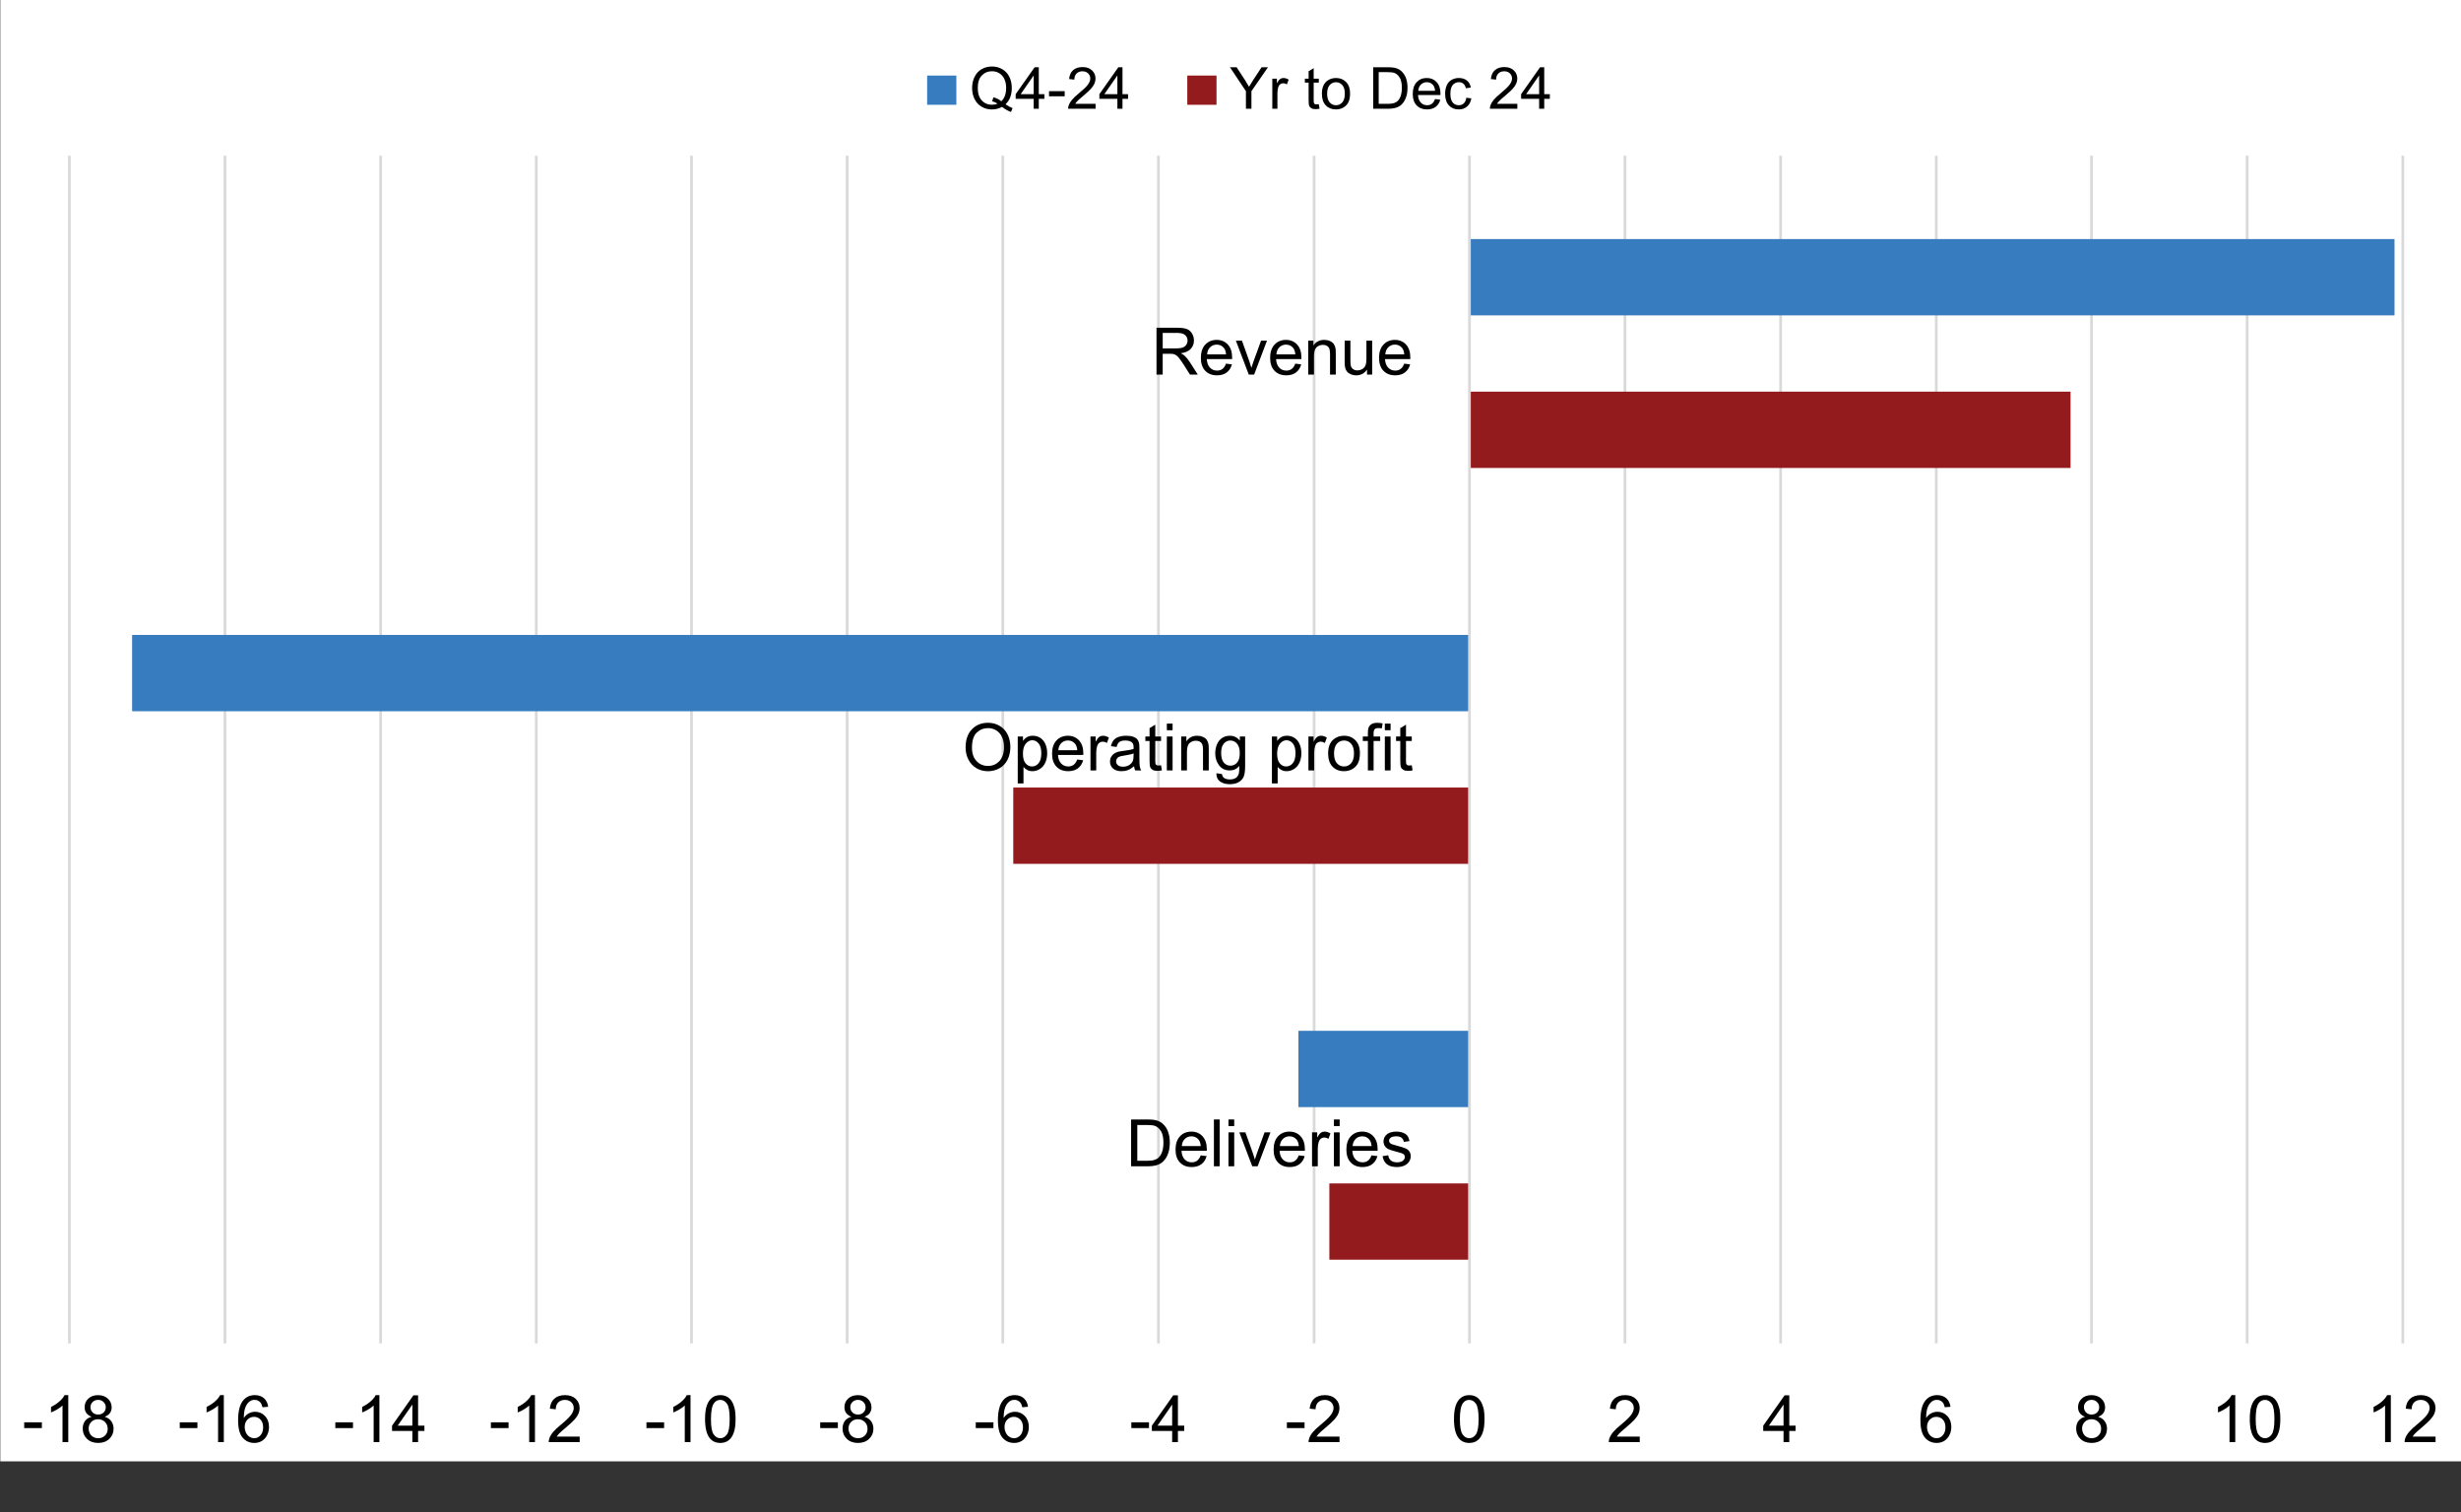
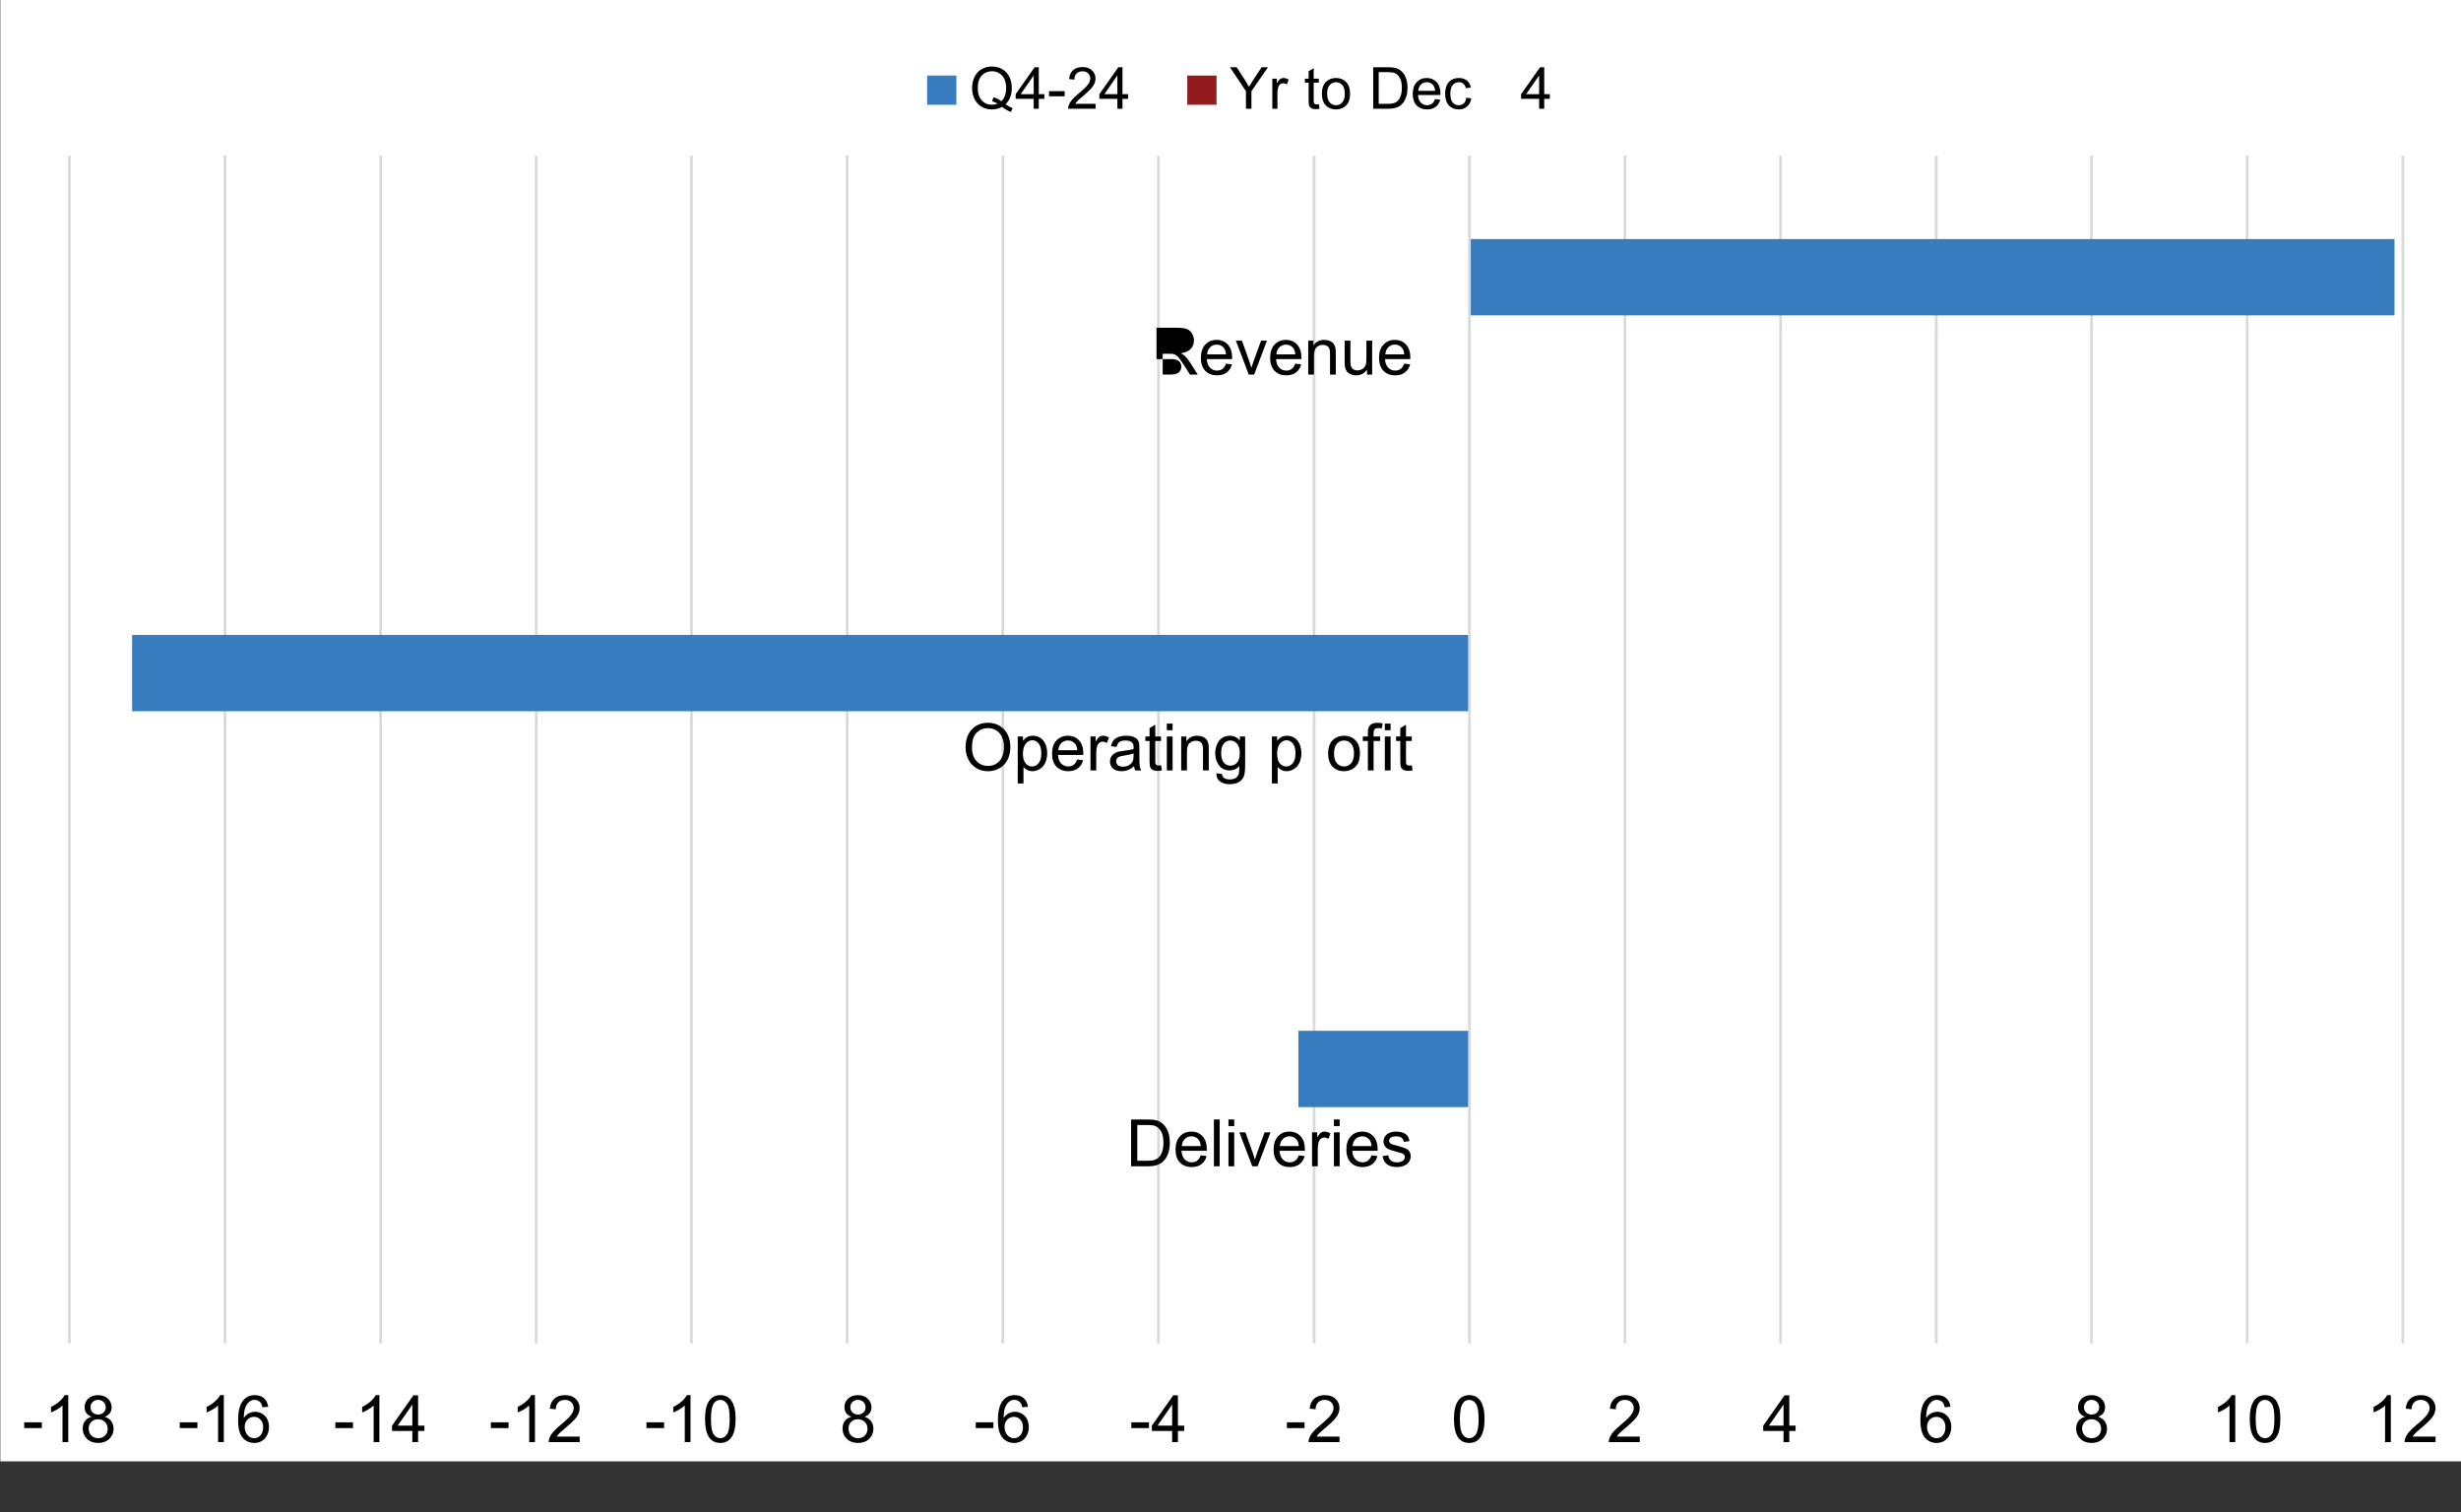
<svg xmlns="http://www.w3.org/2000/svg" xmlns:xlink="http://www.w3.org/1999/xlink" version="1.1" id="Layer_1" x="0px" y="0px" width="677.34px" height="416.17px" viewBox="0 0 677.34 416.17" xml:space="preserve">
  <rect x="0" y="0" width="677.34" height="416.17" fill="#333333" stroke="none" />
  <g> </g>
  <g> </g>
  <rect x="0.09" fill-rule="evenodd" clip-rule="evenodd" fill="#FFFFFF" width="677.25" height="402.22" />
  <path fill="none" stroke="#D9D9D9" stroke-width="0.75" stroke-linejoin="round" stroke-miterlimit="10" d="M661.33,42.862v326.885 M618.48,42.862v326.885 M575.641,42.862v326.885 M532.92,42.862v326.885 M490.08,42.862v326.885 M447.24,42.862v326.885 M361.681,42.862v326.885 M318.84,42.862v326.885 M276,42.862v326.885 M233.16,42.862v326.885 M190.32,42.862v326.885 M147.601,42.862v326.885 M104.76,42.862v326.885 M61.92,42.862v326.885 M19.097,42.862v326.885" />
-   <path fill="#931A1D" d="M569.88,128.8h-165.48v-21h165.48V128.8z M278.88,237.76h125.52v-21H278.88V237.76z M365.88,346.72h38.52 v-21h-38.52V346.72z" />
  <path fill="#367CBF" d="M659.04,86.8H404.399v-21H659.04V86.8z M36.36,195.76h368.04v-21H36.36V195.76z M357.359,304.72h47.04v-21 h-47.04V304.72z" />
  <line fill="none" stroke="#D9D9D9" stroke-width="0.75" stroke-linejoin="round" stroke-miterlimit="10" x1="404.437" y1="369.747" x2="404.437" y2="42.862" />
  <g>
    <defs>
      <rect id="SVGID_1_" y="6.88" width="677.281" height="395.28" />
    </defs>
    <clipPath id="SVGID_2_">
      <use xlink:href="#SVGID_1_" overflow="visible" />
    </clipPath>
    <g clip-path="url(#SVGID_2_)">
      <path d="M6.661,393.063v-1.591h4.86v1.591H6.661z" />
      <path d="M18.79,396.93h-1.582v-10.081c-0.381,0.363-0.88,0.727-1.499,1.09s-1.173,0.636-1.666,0.817v-1.529 c0.885-0.416,1.658-0.92,2.32-1.512s1.131-1.166,1.406-1.723h1.02V396.93z" />
      <path d="M25.222,389.942c-0.656-0.24-1.143-0.583-1.459-1.028s-0.475-0.979-0.475-1.6c0-0.938,0.337-1.726,1.011-2.364 s1.57-0.958,2.689-0.958c1.125,0,2.03,0.327,2.716,0.98s1.028,1.448,1.028,2.386c0,0.598-0.157,1.118-0.47,1.56 c-0.313,0.443-0.79,0.784-1.428,1.024c0.791,0.258,1.393,0.674,1.806,1.248s0.62,1.26,0.62,2.057c0,1.102-0.39,2.027-1.169,2.777 s-1.805,1.125-3.076,1.125s-2.297-0.376-3.076-1.13c-0.779-0.752-1.169-1.691-1.169-2.816c0-0.838,0.212-1.539,0.637-2.105 C23.832,390.533,24.437,390.147,25.222,389.942z M24.396,393.212c0,0.451,0.107,0.888,0.321,1.31s0.532,0.749,0.954,0.98 s0.876,0.347,1.362,0.347c0.756,0,1.38-0.243,1.872-0.729s0.738-1.104,0.738-1.854c0-0.762-0.253-1.392-0.76-1.89 s-1.141-0.747-1.903-0.747c-0.744,0-1.361,0.246-1.85,0.738S24.396,392.474,24.396,393.212z M24.906,387.262 c0,0.609,0.196,1.107,0.589,1.494s0.902,0.58,1.529,0.58c0.609,0,1.109-0.191,1.499-0.576c0.39-0.383,0.584-0.854,0.584-1.41 c0-0.58-0.201-1.068-0.602-1.463c-0.401-0.396-0.901-0.594-1.499-0.594c-0.604,0-1.104,0.193-1.503,0.58 S24.906,386.723,24.906,387.262z" />
    </g>
  </g>
  <g>
    <defs>
      <rect id="SVGID_3_" y="6.88" width="677.281" height="395.28" />
    </defs>
    <clipPath id="SVGID_4_">
      <use xlink:href="#SVGID_3_" overflow="visible" />
    </clipPath>
    <g clip-path="url(#SVGID_4_)">
      <path d="M49.477,393.063v-1.591h4.86v1.591H49.477z" />
      <path d="M61.605,396.93h-1.582v-10.081c-0.381,0.363-0.88,0.727-1.499,1.09s-1.173,0.636-1.666,0.817v-1.529 c0.885-0.416,1.658-0.92,2.32-1.512s1.131-1.166,1.406-1.723h1.02V396.93z" />
      <path d="M73.812,387.2l-1.573,0.123c-0.141-0.621-0.34-1.072-0.598-1.354c-0.428-0.451-0.955-0.677-1.582-0.677 c-0.504,0-0.946,0.141-1.327,0.422c-0.498,0.363-0.891,0.894-1.178,1.591s-0.437,1.69-0.448,2.979 c0.381-0.58,0.847-1.011,1.397-1.292s1.128-0.422,1.731-0.422c1.055,0,1.953,0.389,2.694,1.165s1.112,1.779,1.112,3.01 c0,0.809-0.174,1.561-0.523,2.254c-0.349,0.695-0.828,1.227-1.437,1.596s-1.301,0.554-2.074,0.554 c-1.318,0-2.394-0.484-3.226-1.454s-1.248-2.568-1.248-4.795c0-2.49,0.46-4.301,1.38-5.432c0.803-0.984,1.884-1.477,3.243-1.477 c1.014,0,1.844,0.284,2.492,0.853S73.683,386.198,73.812,387.2z M67.352,392.755c0,0.545,0.116,1.066,0.347,1.564 s0.555,0.878,0.971,1.138c0.416,0.262,0.853,0.392,1.31,0.392c0.668,0,1.242-0.27,1.723-0.809s0.721-1.271,0.721-2.197 c0-0.891-0.237-1.592-0.712-2.104s-1.072-0.77-1.793-0.77c-0.715,0-1.321,0.257-1.819,0.77S67.352,391.923,67.352,392.755z" />
    </g>
  </g>
  <g>
    <defs>
      <rect id="SVGID_5_" y="6.88" width="677.281" height="395.28" />
    </defs>
    <clipPath id="SVGID_6_">
      <use xlink:href="#SVGID_5_" overflow="visible" />
    </clipPath>
    <g clip-path="url(#SVGID_6_)">
      <path d="M92.292,393.063v-1.591h4.86v1.591H92.292z" />
      <path d="M104.421,396.93h-1.582v-10.081c-0.381,0.363-0.88,0.727-1.499,1.09s-1.173,0.636-1.666,0.817v-1.529 c0.885-0.416,1.658-0.92,2.32-1.512s1.131-1.166,1.406-1.723h1.02V396.93z" />
      <path d="M113.49,396.93v-3.085h-5.59v-1.45l5.88-8.35h1.292v8.35h1.74v1.45h-1.74v3.085H113.49z M113.49,392.395v-5.81 l-4.034,5.81H113.49z" />
    </g>
  </g>
  <g>
    <defs>
      <rect id="SVGID_7_" y="6.88" width="677.281" height="395.28" />
    </defs>
    <clipPath id="SVGID_8_">
      <use xlink:href="#SVGID_7_" overflow="visible" />
    </clipPath>
    <g clip-path="url(#SVGID_8_)">
      <path d="M135.107,393.063v-1.591h4.86v1.591H135.107z" />
      <path d="M147.236,396.93h-1.582v-10.081c-0.381,0.363-0.88,0.727-1.499,1.09s-1.173,0.636-1.666,0.817v-1.529 c0.885-0.416,1.658-0.92,2.32-1.512s1.131-1.166,1.406-1.723h1.02V396.93z" />
      <path d="M159.548,395.409v1.521h-8.517c-0.012-0.381,0.05-0.747,0.185-1.099c0.217-0.58,0.564-1.151,1.042-1.714 s1.167-1.213,2.07-1.951c1.4-1.148,2.347-2.058,2.839-2.729s0.738-1.306,0.738-1.903c0-0.627-0.224-1.155-0.672-1.587 c-0.448-0.43-1.033-0.646-1.753-0.646c-0.762,0-1.371,0.229-1.828,0.686s-0.688,1.09-0.694,1.898l-1.626-0.167 c0.111-1.213,0.53-2.137,1.257-2.773c0.727-0.635,1.702-0.953,2.927-0.953c1.236,0,2.215,0.343,2.936,1.028 s1.081,1.535,1.081,2.549c0,0.516-0.105,1.022-0.316,1.521s-0.561,1.022-1.05,1.573s-1.302,1.307-2.439,2.268 c-0.949,0.797-1.559,1.338-1.828,1.622s-0.492,0.569-0.668,0.856H159.548z" />
    </g>
  </g>
  <g>
    <defs>
      <rect id="SVGID_9_" y="6.88" width="677.281" height="395.28" />
    </defs>
    <clipPath id="SVGID_10_">
      <use xlink:href="#SVGID_9_" overflow="visible" />
    </clipPath>
    <g clip-path="url(#SVGID_10_)">
      <path d="M177.923,393.063v-1.591h4.86v1.591H177.923z" />
      <path d="M190.052,396.93h-1.582v-10.081c-0.381,0.363-0.88,0.727-1.499,1.09s-1.173,0.636-1.666,0.817v-1.529 c0.885-0.416,1.658-0.92,2.32-1.512s1.131-1.166,1.406-1.723h1.02V396.93z" />
      <path d="M194.05,390.575c0-1.523,0.157-2.749,0.47-3.679c0.313-0.928,0.779-1.645,1.397-2.148s1.396-0.756,2.333-0.756 c0.691,0,1.298,0.14,1.819,0.418s0.952,0.68,1.292,1.203c0.34,0.525,0.606,1.164,0.8,1.916c0.193,0.754,0.29,1.769,0.29,3.046 c0,1.512-0.155,2.732-0.466,3.661s-0.775,1.646-1.393,2.152c-0.618,0.508-1.399,0.761-2.342,0.761 c-1.242,0-2.218-0.445-2.927-1.336C194.475,394.741,194.05,392.995,194.05,390.575z M195.676,390.575 c0,2.115,0.248,3.523,0.743,4.224s1.106,1.05,1.833,1.05s1.337-0.352,1.833-1.055s0.743-2.109,0.743-4.219 c0-2.121-0.248-3.53-0.743-4.228s-1.112-1.046-1.85-1.046c-0.727,0-1.307,0.308-1.74,0.923 C195.948,387.01,195.676,388.46,195.676,390.575z" />
    </g>
  </g>
  <g>
    <defs>
      <rect id="SVGID_11_" y="6.88" width="677.281" height="395.28" />
    </defs>
    <clipPath id="SVGID_12_">
      <use xlink:href="#SVGID_11_" overflow="visible" />
    </clipPath>
    <g clip-path="url(#SVGID_12_)">
-       <path d="M225.744,393.063v-1.591h4.86v1.591H225.744z" />
      <path d="M234.348,389.942c-0.656-0.24-1.143-0.583-1.459-1.028s-0.475-0.979-0.475-1.6c0-0.938,0.337-1.726,1.011-2.364 s1.57-0.958,2.689-0.958c1.125,0,2.03,0.327,2.716,0.98s1.028,1.448,1.028,2.386c0,0.598-0.157,1.118-0.47,1.56 c-0.313,0.443-0.79,0.784-1.428,1.024c0.791,0.258,1.393,0.674,1.806,1.248s0.62,1.26,0.62,2.057c0,1.102-0.39,2.027-1.169,2.777 s-1.805,1.125-3.076,1.125s-2.297-0.376-3.076-1.13c-0.779-0.752-1.169-1.691-1.169-2.816c0-0.838,0.212-1.539,0.637-2.105 C232.958,390.533,233.563,390.147,234.348,389.942z M233.522,393.212c0,0.451,0.107,0.888,0.321,1.31s0.532,0.749,0.954,0.98 s0.876,0.347,1.362,0.347c0.756,0,1.38-0.243,1.872-0.729s0.738-1.104,0.738-1.854c0-0.762-0.253-1.392-0.76-1.89 s-1.141-0.747-1.903-0.747c-0.744,0-1.361,0.246-1.85,0.738S233.522,392.474,233.522,393.212z M234.032,387.262 c0,0.609,0.196,1.107,0.589,1.494s0.902,0.58,1.529,0.58c0.609,0,1.109-0.191,1.499-0.576c0.39-0.383,0.584-0.854,0.584-1.41 c0-0.58-0.201-1.068-0.602-1.463c-0.401-0.396-0.901-0.594-1.499-0.594c-0.604,0-1.104,0.193-1.503,0.58 S234.032,386.723,234.032,387.262z" />
    </g>
  </g>
  <g>
    <defs>
      <rect id="SVGID_13_" y="6.88" width="677.281" height="395.28" />
    </defs>
    <clipPath id="SVGID_14_">
      <use xlink:href="#SVGID_13_" overflow="visible" />
    </clipPath>
    <g clip-path="url(#SVGID_14_)">
      <path d="M268.559,393.063v-1.591h4.86v1.591H268.559z" />
      <path d="M282.938,387.2l-1.573,0.123c-0.141-0.621-0.34-1.072-0.598-1.354c-0.428-0.451-0.955-0.677-1.582-0.677 c-0.504,0-0.946,0.141-1.327,0.422c-0.498,0.363-0.891,0.894-1.178,1.591s-0.437,1.69-0.448,2.979 c0.381-0.58,0.847-1.011,1.397-1.292s1.128-0.422,1.731-0.422c1.055,0,1.953,0.389,2.694,1.165s1.112,1.779,1.112,3.01 c0,0.809-0.174,1.561-0.523,2.254c-0.349,0.695-0.828,1.227-1.437,1.596s-1.301,0.554-2.074,0.554 c-1.318,0-2.394-0.484-3.226-1.454s-1.248-2.568-1.248-4.795c0-2.49,0.46-4.301,1.38-5.432c0.803-0.984,1.884-1.477,3.243-1.477 c1.014,0,1.844,0.284,2.492,0.853S282.809,386.198,282.938,387.2z M276.478,392.755c0,0.545,0.116,1.066,0.347,1.564 s0.555,0.878,0.971,1.138c0.416,0.262,0.853,0.392,1.31,0.392c0.668,0,1.242-0.27,1.723-0.809s0.721-1.271,0.721-2.197 c0-0.891-0.237-1.592-0.712-2.104s-1.072-0.77-1.793-0.77c-0.715,0-1.321,0.257-1.819,0.77S276.478,391.923,276.478,392.755z" />
    </g>
  </g>
  <g>
    <defs>
      <rect id="SVGID_15_" y="6.88" width="677.281" height="395.28" />
    </defs>
    <clipPath id="SVGID_16_">
      <use xlink:href="#SVGID_15_" overflow="visible" />
    </clipPath>
    <g clip-path="url(#SVGID_16_)">
      <path d="M311.375,393.063v-1.591h4.86v1.591H311.375z" />
      <path d="M322.616,396.93v-3.085h-5.59v-1.45l5.88-8.35h1.292v8.35h1.74v1.45h-1.74v3.085H322.616z M322.616,392.395v-5.81 l-4.034,5.81H322.616z" />
    </g>
  </g>
  <g>
    <defs>
      <rect id="SVGID_17_" y="6.88" width="677.281" height="395.28" />
    </defs>
    <clipPath id="SVGID_18_">
      <use xlink:href="#SVGID_17_" overflow="visible" />
    </clipPath>
    <g clip-path="url(#SVGID_18_)">
      <path d="M354.19,393.063v-1.591h4.86v1.591H354.19z" />
      <path d="M368.675,395.409v1.521h-8.517c-0.012-0.381,0.05-0.747,0.185-1.099c0.217-0.58,0.563-1.151,1.042-1.714 c0.477-0.563,1.167-1.213,2.069-1.951c1.4-1.148,2.347-2.058,2.839-2.729s0.738-1.306,0.738-1.903 c0-0.627-0.225-1.155-0.672-1.587c-0.449-0.43-1.033-0.646-1.754-0.646c-0.762,0-1.371,0.229-1.828,0.686s-0.688,1.09-0.694,1.898 l-1.626-0.167c0.111-1.213,0.53-2.137,1.257-2.773c0.727-0.635,1.702-0.953,2.927-0.953c1.236,0,2.215,0.343,2.936,1.028 s1.081,1.535,1.081,2.549c0,0.516-0.105,1.022-0.316,1.521s-0.562,1.022-1.05,1.573c-0.49,0.551-1.303,1.307-2.439,2.268 c-0.949,0.797-1.559,1.338-1.828,1.622s-0.492,0.569-0.668,0.856H368.675z" />
    </g>
  </g>
  <g>
    <defs>
      <rect id="SVGID_19_" y="6.88" width="677.281" height="395.28" />
    </defs>
    <clipPath id="SVGID_20_">
      <use xlink:href="#SVGID_19_" overflow="visible" />
    </clipPath>
    <g clip-path="url(#SVGID_20_)">
      <path d="M400.179,390.575c0-1.523,0.156-2.749,0.47-3.679c0.313-0.928,0.779-1.645,1.398-2.148 c0.617-0.504,1.396-0.756,2.333-0.756c0.691,0,1.298,0.14,1.819,0.418s0.952,0.68,1.292,1.203c0.34,0.525,0.606,1.164,0.8,1.916 c0.193,0.754,0.29,1.769,0.29,3.046c0,1.512-0.155,2.732-0.466,3.661s-0.775,1.646-1.393,2.152 c-0.619,0.508-1.399,0.761-2.343,0.761c-1.242,0-2.218-0.445-2.927-1.336C400.604,394.741,400.179,392.995,400.179,390.575z M401.805,390.575c0,2.115,0.247,3.523,0.742,4.224s1.106,1.05,1.833,1.05s1.337-0.352,1.833-1.055 c0.494-0.703,0.742-2.109,0.742-4.219c0-2.121-0.248-3.53-0.742-4.228c-0.496-0.697-1.112-1.046-1.851-1.046 c-0.727,0-1.307,0.308-1.74,0.923C402.077,387.01,401.805,388.46,401.805,390.575z" />
    </g>
  </g>
  <g>
    <defs>
      <rect id="SVGID_21_" y="6.88" width="677.281" height="395.28" />
    </defs>
    <clipPath id="SVGID_22_">
      <use xlink:href="#SVGID_21_" overflow="visible" />
    </clipPath>
    <g clip-path="url(#SVGID_22_)">
      <path d="M451.309,395.409v1.521h-8.517c-0.012-0.381,0.05-0.747,0.185-1.099c0.217-0.58,0.563-1.151,1.042-1.714 c0.477-0.563,1.167-1.213,2.069-1.951c1.4-1.148,2.347-2.058,2.839-2.729s0.738-1.306,0.738-1.903 c0-0.627-0.225-1.155-0.672-1.587c-0.449-0.43-1.033-0.646-1.754-0.646c-0.762,0-1.371,0.229-1.828,0.686s-0.688,1.09-0.694,1.898 l-1.626-0.167c0.111-1.213,0.53-2.137,1.257-2.773c0.727-0.635,1.702-0.953,2.927-0.953c1.236,0,2.215,0.343,2.936,1.028 s1.081,1.535,1.081,2.549c0,0.516-0.105,1.022-0.316,1.521s-0.562,1.022-1.05,1.573c-0.49,0.551-1.303,1.307-2.439,2.268 c-0.949,0.797-1.559,1.338-1.828,1.622s-0.492,0.569-0.668,0.856H451.309z" />
    </g>
  </g>
  <g>
    <defs>
      <rect id="SVGID_23_" y="6.88" width="677.281" height="395.28" />
    </defs>
    <clipPath id="SVGID_24_">
      <use xlink:href="#SVGID_23_" overflow="visible" />
    </clipPath>
    <g clip-path="url(#SVGID_24_)">
      <path d="M490.881,396.93v-3.085h-5.59v-1.45l5.88-8.35h1.292v8.35h1.74v1.45h-1.74v3.085H490.881z M490.881,392.395v-5.81 l-4.034,5.81H490.881z" />
    </g>
  </g>
  <g>
    <defs>
      <rect id="SVGID_25_" y="6.88" width="677.281" height="395.28" />
    </defs>
    <clipPath id="SVGID_26_">
      <use xlink:href="#SVGID_25_" overflow="visible" />
    </clipPath>
    <g clip-path="url(#SVGID_26_)">
      <path d="M536.834,387.2l-1.573,0.123c-0.141-0.621-0.34-1.072-0.598-1.354c-0.428-0.451-0.955-0.677-1.582-0.677 c-0.504,0-0.946,0.141-1.327,0.422c-0.498,0.363-0.891,0.894-1.178,1.591s-0.437,1.69-0.448,2.979 c0.381-0.58,0.847-1.011,1.397-1.292s1.128-0.422,1.731-0.422c1.055,0,1.952,0.389,2.693,1.165s1.112,1.779,1.112,3.01 c0,0.809-0.175,1.561-0.522,2.254c-0.35,0.695-0.828,1.227-1.438,1.596s-1.301,0.554-2.074,0.554 c-1.318,0-2.394-0.484-3.226-1.454s-1.248-2.568-1.248-4.795c0-2.49,0.46-4.301,1.38-5.432c0.803-0.984,1.884-1.477,3.243-1.477 c1.014,0,1.844,0.284,2.491,0.853S536.705,386.198,536.834,387.2z M530.374,392.755c0,0.545,0.115,1.066,0.348,1.564 c0.23,0.498,0.555,0.878,0.971,1.138c0.416,0.262,0.853,0.392,1.31,0.392c0.668,0,1.242-0.27,1.723-0.809s0.721-1.271,0.721-2.197 c0-0.891-0.237-1.592-0.712-2.104s-1.072-0.77-1.793-0.77c-0.715,0-1.321,0.257-1.819,0.77S530.374,391.923,530.374,392.755z" />
    </g>
  </g>
  <g>
    <defs>
      <rect id="SVGID_27_" y="6.88" width="677.281" height="395.28" />
    </defs>
    <clipPath id="SVGID_28_">
      <use xlink:href="#SVGID_27_" overflow="visible" />
    </clipPath>
    <g clip-path="url(#SVGID_28_)">
      <path d="M573.875,389.942c-0.656-0.24-1.143-0.583-1.459-1.028s-0.475-0.979-0.475-1.6c0-0.938,0.337-1.726,1.011-2.364 s1.57-0.958,2.689-0.958c1.125,0,2.03,0.327,2.716,0.98s1.028,1.448,1.028,2.386c0,0.598-0.157,1.118-0.47,1.56 c-0.314,0.443-0.79,0.784-1.429,1.024c0.791,0.258,1.394,0.674,1.806,1.248c0.414,0.574,0.62,1.26,0.62,2.057 c0,1.102-0.39,2.027-1.169,2.777s-1.805,1.125-3.076,1.125s-2.297-0.376-3.076-1.13c-0.779-0.752-1.169-1.691-1.169-2.816 c0-0.838,0.212-1.539,0.638-2.105C572.484,390.533,573.09,390.147,573.875,389.942z M573.049,393.212 c0,0.451,0.106,0.888,0.32,1.31s0.532,0.749,0.954,0.98s0.876,0.347,1.362,0.347c0.756,0,1.38-0.243,1.872-0.729 s0.738-1.104,0.738-1.854c0-0.762-0.254-1.392-0.761-1.89s-1.141-0.747-1.902-0.747c-0.744,0-1.361,0.246-1.85,0.738 C573.293,391.858,573.049,392.474,573.049,393.212z M573.559,387.262c0,0.609,0.196,1.107,0.589,1.494s0.902,0.58,1.529,0.58 c0.609,0,1.108-0.191,1.499-0.576c0.389-0.383,0.584-0.854,0.584-1.41c0-0.58-0.201-1.068-0.602-1.463 c-0.402-0.396-0.901-0.594-1.499-0.594c-0.604,0-1.104,0.193-1.503,0.58S573.559,386.723,573.559,387.262z" />
    </g>
  </g>
  <g>
    <defs>
      <rect id="SVGID_29_" y="6.88" width="677.281" height="395.28" />
    </defs>
    <clipPath id="SVGID_30_">
      <use xlink:href="#SVGID_29_" overflow="visible" />
    </clipPath>
    <g clip-path="url(#SVGID_30_)">
      <path d="M615.21,396.93h-1.582v-10.081c-0.381,0.363-0.881,0.727-1.499,1.09s-1.173,0.636-1.665,0.817v-1.529 c0.885-0.416,1.658-0.92,2.32-1.512s1.131-1.166,1.406-1.723h1.02V396.93z" />
      <path d="M619.208,390.575c0-1.523,0.156-2.749,0.47-3.679c0.313-0.928,0.779-1.645,1.398-2.148 c0.617-0.504,1.396-0.756,2.333-0.756c0.691,0,1.298,0.14,1.819,0.418s0.952,0.68,1.292,1.203c0.34,0.525,0.606,1.164,0.8,1.916 c0.193,0.754,0.29,1.769,0.29,3.046c0,1.512-0.155,2.732-0.466,3.661s-0.775,1.646-1.393,2.152 c-0.619,0.508-1.399,0.761-2.343,0.761c-1.242,0-2.218-0.445-2.927-1.336C619.633,394.741,619.208,392.995,619.208,390.575z M620.834,390.575c0,2.115,0.247,3.523,0.742,4.224s1.106,1.05,1.833,1.05s1.337-0.352,1.833-1.055 c0.494-0.703,0.742-2.109,0.742-4.219c0-2.121-0.248-3.53-0.742-4.228c-0.496-0.697-1.112-1.046-1.851-1.046 c-0.727,0-1.307,0.308-1.74,0.923C621.106,387.01,620.834,388.46,620.834,390.575z" />
    </g>
  </g>
  <g>
    <defs>
      <rect id="SVGID_31_" y="6.88" width="677.281" height="395.28" />
    </defs>
    <clipPath id="SVGID_32_">
      <use xlink:href="#SVGID_31_" overflow="visible" />
    </clipPath>
    <g clip-path="url(#SVGID_32_)">
      <path d="M658.026,396.93h-1.582v-10.081c-0.381,0.363-0.881,0.727-1.499,1.09s-1.173,0.636-1.665,0.817v-1.529 c0.885-0.416,1.658-0.92,2.32-1.512s1.131-1.166,1.406-1.723h1.02V396.93z" />
      <path d="M670.339,395.409v1.521h-8.517c-0.012-0.381,0.05-0.747,0.185-1.099c0.217-0.58,0.563-1.151,1.042-1.714 c0.477-0.563,1.167-1.213,2.069-1.951c1.4-1.148,2.347-2.058,2.839-2.729s0.738-1.306,0.738-1.903 c0-0.627-0.225-1.155-0.672-1.587c-0.449-0.43-1.033-0.646-1.754-0.646c-0.762,0-1.371,0.229-1.828,0.686s-0.688,1.09-0.694,1.898 l-1.626-0.167c0.111-1.213,0.53-2.137,1.257-2.773c0.727-0.635,1.702-0.953,2.927-0.953c1.236,0,2.215,0.343,2.936,1.028 s1.081,1.535,1.081,2.549c0,0.516-0.105,1.022-0.316,1.521s-0.562,1.022-1.05,1.573c-0.49,0.551-1.303,1.307-2.439,2.268 c-0.949,0.797-1.559,1.338-1.828,1.622s-0.492,0.569-0.668,0.856H670.339z" />
    </g>
  </g>
  <g>
    <path d="M311.314,321.003v-12.885h4.438c1.002,0,1.767,0.062,2.294,0.185c0.738,0.17,1.368,0.478,1.89,0.923 c0.68,0.574,1.188,1.309,1.525,2.201c0.337,0.895,0.505,1.915,0.505,3.063c0,0.979-0.114,1.846-0.343,2.602 s-0.521,1.382-0.879,1.876c-0.357,0.496-0.749,0.886-1.173,1.17s-0.938,0.499-1.538,0.646s-1.291,0.22-2.07,0.22H311.314z M313.019,319.482h2.751c0.85,0,1.516-0.079,2-0.237s0.869-0.381,1.156-0.668c0.404-0.404,0.719-0.947,0.945-1.631 c0.226-0.682,0.338-1.51,0.338-2.482c0-1.348-0.221-2.383-0.664-3.107c-0.442-0.723-0.98-1.208-1.613-1.454 c-0.457-0.176-1.192-0.264-2.206-0.264h-2.707V319.482z" />
    <path d="M330.464,317.997l1.635,0.202c-0.258,0.955-0.735,1.696-1.433,2.224s-1.588,0.791-2.672,0.791 c-1.365,0-2.448-0.42-3.248-1.262c-0.8-0.84-1.2-2.02-1.2-3.537c0-1.57,0.404-2.789,1.213-3.656s1.857-1.301,3.146-1.301 c1.248,0,2.268,0.425,3.059,1.274s1.187,2.045,1.187,3.586c0,0.094-0.003,0.234-0.009,0.422h-6.961 c0.059,1.025,0.349,1.811,0.87,2.355s1.172,0.817,1.951,0.817c0.58,0,1.075-0.152,1.485-0.457S330.224,318.665,330.464,317.997z M325.27,315.439h5.212c-0.07-0.785-0.27-1.374-0.598-1.767c-0.504-0.609-1.157-0.914-1.96-0.914c-0.727,0-1.337,0.243-1.833,0.729 S325.323,314.625,325.27,315.439z" />
    <path d="M334.104,321.003v-12.885h1.582v12.885H334.104z" />
    <path d="M338.111,309.938v-1.819h1.582v1.819H338.111z M338.111,321.003v-9.334h1.582v9.334H338.111z" />
    <path d="M344.658,321.003l-3.551-9.334h1.67l2.004,5.59c0.217,0.604,0.416,1.23,0.598,1.881c0.141-0.492,0.337-1.084,0.589-1.775 l2.074-5.695h1.626l-3.533,9.334H344.658z" />
    <path d="M357.455,317.997l1.635,0.202c-0.258,0.955-0.735,1.696-1.433,2.224s-1.588,0.791-2.672,0.791 c-1.365,0-2.448-0.42-3.247-1.262c-0.801-0.84-1.2-2.02-1.2-3.537c0-1.57,0.404-2.789,1.213-3.656s1.857-1.301,3.146-1.301 c1.248,0,2.268,0.425,3.059,1.274s1.187,2.045,1.187,3.586c0,0.094-0.003,0.234-0.009,0.422h-6.961 c0.059,1.025,0.349,1.811,0.87,2.355s1.172,0.817,1.951,0.817c0.58,0,1.075-0.152,1.485-0.457S357.215,318.665,357.455,317.997z M352.261,315.439h5.212c-0.07-0.785-0.27-1.374-0.598-1.767c-0.504-0.609-1.157-0.914-1.96-0.914 c-0.727,0-1.338,0.243-1.833,0.729S352.313,314.625,352.261,315.439z" />
    <path d="M361.112,321.003v-9.334h1.424v1.415c0.363-0.662,0.698-1.099,1.007-1.31c0.307-0.211,0.646-0.316,1.015-0.316 c0.533,0,1.075,0.17,1.626,0.51l-0.545,1.468c-0.387-0.229-0.773-0.343-1.16-0.343c-0.346,0-0.656,0.104-0.932,0.313 s-0.472,0.496-0.589,0.865c-0.176,0.563-0.264,1.178-0.264,1.846v4.887H361.112z" />
    <path d="M367.133,309.938v-1.819h1.582v1.819H367.133z M367.133,321.003v-9.334h1.582v9.334H367.133z" />
    <path d="M377.478,317.997l1.635,0.202c-0.258,0.955-0.735,1.696-1.433,2.224s-1.588,0.791-2.672,0.791 c-1.365,0-2.448-0.42-3.247-1.262c-0.801-0.84-1.2-2.02-1.2-3.537c0-1.57,0.404-2.789,1.213-3.656s1.857-1.301,3.146-1.301 c1.248,0,2.268,0.425,3.059,1.274s1.187,2.045,1.187,3.586c0,0.094-0.003,0.234-0.009,0.422h-6.961 c0.059,1.025,0.349,1.811,0.87,2.355s1.172,0.817,1.951,0.817c0.58,0,1.075-0.152,1.485-0.457S377.237,318.665,377.478,317.997z M372.283,315.439h5.212c-0.07-0.785-0.27-1.374-0.598-1.767c-0.504-0.609-1.157-0.914-1.96-0.914 c-0.727,0-1.338,0.243-1.833,0.729S372.336,314.625,372.283,315.439z" />
    <path d="M380.52,318.217l1.564-0.246c0.088,0.627,0.332,1.107,0.733,1.441s0.963,0.501,1.684,0.501 c0.727,0,1.266-0.147,1.617-0.443s0.527-0.644,0.527-1.042c0-0.357-0.155-0.639-0.466-0.844c-0.217-0.141-0.756-0.319-1.617-0.536 c-1.16-0.293-1.964-0.546-2.413-0.76c-0.447-0.214-0.788-0.51-1.02-0.889c-0.231-0.377-0.347-0.795-0.347-1.252 c0-0.416,0.095-0.801,0.286-1.156c0.189-0.354,0.449-0.648,0.777-0.883c0.246-0.182,0.581-0.335,1.006-0.461 s0.881-0.189,1.367-0.189c0.732,0,1.375,0.105,1.93,0.316c0.553,0.211,0.962,0.496,1.226,0.857 c0.264,0.359,0.445,0.842,0.545,1.445l-1.547,0.211c-0.07-0.48-0.274-0.855-0.61-1.125c-0.338-0.27-0.813-0.404-1.429-0.404 c-0.727,0-1.245,0.12-1.556,0.36s-0.466,0.521-0.466,0.844c0,0.205,0.064,0.39,0.193,0.554c0.129,0.17,0.331,0.311,0.606,0.422 c0.158,0.059,0.624,0.193,1.397,0.404c1.119,0.299,1.899,0.544,2.343,0.734c0.441,0.19,0.789,0.467,1.041,0.83 s0.378,0.814,0.378,1.354c0,0.527-0.153,1.023-0.462,1.49c-0.307,0.465-0.751,0.826-1.331,1.08 c-0.58,0.256-1.236,0.383-1.969,0.383c-1.213,0-2.138-0.252-2.772-0.756C381.101,319.954,380.695,319.207,380.52,318.217z" />
  </g>
  <g>
    <path d="M265.759,205.773c0-2.139,0.574-3.813,1.723-5.023s2.631-1.815,4.447-1.815c1.189,0,2.262,0.284,3.217,0.853 s1.683,1.361,2.184,2.377s0.751,2.169,0.751,3.458c0,1.307-0.264,2.476-0.791,3.507s-1.274,1.813-2.241,2.342 c-0.967,0.531-2.01,0.796-3.129,0.796c-1.213,0-2.297-0.293-3.252-0.879s-1.679-1.386-2.171-2.399S265.759,206.904,265.759,205.773 z M267.517,205.8c0,1.553,0.417,2.776,1.252,3.669c0.835,0.895,1.882,1.341,3.142,1.341c1.283,0,2.339-0.451,3.168-1.354 s1.244-2.183,1.244-3.841c0-1.049-0.177-1.964-0.532-2.747s-0.873-1.389-1.556-1.819s-1.449-0.646-2.298-0.646 c-1.207,0-2.246,0.415-3.116,1.244S267.517,203.86,267.517,205.8z" />
    <path d="M280.113,215.626v-12.911h1.441v1.213c0.34-0.475,0.724-0.831,1.151-1.068s0.946-0.356,1.556-0.356 c0.797,0,1.5,0.205,2.109,0.615s1.069,0.989,1.38,1.736s0.466,1.566,0.466,2.457c0,0.955-0.171,1.815-0.514,2.579 c-0.343,0.766-0.841,1.352-1.494,1.758c-0.653,0.407-1.34,0.611-2.061,0.611c-0.527,0-1-0.111-1.419-0.334 s-0.763-0.504-1.033-0.844v4.544H280.113z M281.545,207.435c0,1.201,0.243,2.089,0.729,2.663s1.075,0.861,1.767,0.861 c0.703,0,1.305-0.297,1.806-0.893c0.501-0.594,0.751-1.516,0.751-2.764c0-1.189-0.245-2.08-0.734-2.672s-1.074-0.888-1.753-0.888 c-0.674,0-1.27,0.315-1.789,0.945S281.545,206.233,281.545,207.435z" />
    <path d="M296.477,209.043l1.635,0.202c-0.258,0.955-0.735,1.696-1.433,2.224s-1.588,0.791-2.672,0.791 c-1.365,0-2.448-0.42-3.248-1.262c-0.8-0.84-1.2-2.02-1.2-3.537c0-1.57,0.404-2.789,1.213-3.656s1.857-1.301,3.146-1.301 c1.248,0,2.268,0.425,3.059,1.274s1.187,2.045,1.187,3.586c0,0.094-0.003,0.234-0.009,0.422h-6.961 c0.059,1.025,0.349,1.811,0.87,2.355s1.172,0.817,1.951,0.817c0.58,0,1.075-0.152,1.485-0.457S296.237,209.711,296.477,209.043z M291.283,206.485h5.212c-0.07-0.785-0.27-1.374-0.598-1.767c-0.504-0.609-1.157-0.914-1.96-0.914 c-0.727,0-1.337,0.243-1.833,0.729S291.335,205.671,291.283,206.485z" />
    <path d="M300.135,212.049v-9.334h1.424v1.415c0.363-0.662,0.699-1.099,1.006-1.31s0.646-0.316,1.015-0.316 c0.533,0,1.075,0.17,1.626,0.51l-0.545,1.468c-0.387-0.229-0.773-0.343-1.16-0.343c-0.346,0-0.656,0.104-0.932,0.312 s-0.472,0.497-0.589,0.866c-0.176,0.563-0.264,1.178-0.264,1.846v4.887H300.135z" />
    <path d="M312.129,210.897c-0.586,0.498-1.15,0.85-1.692,1.055s-1.124,0.308-1.745,0.308c-1.025,0-1.813-0.25-2.364-0.752 c-0.551-0.5-0.826-1.141-0.826-1.92c0-0.457,0.104-0.875,0.312-1.252c0.208-0.379,0.48-0.682,0.817-0.91s0.716-0.401,1.138-0.519 c0.311-0.082,0.779-0.161,1.406-0.237c1.277-0.152,2.218-0.334,2.821-0.545c0.006-0.217,0.009-0.354,0.009-0.413 c0-0.645-0.149-1.099-0.448-1.362c-0.404-0.357-1.005-0.536-1.802-0.536c-0.744,0-1.293,0.13-1.648,0.391s-0.617,0.722-0.787,1.384 l-1.547-0.211c0.141-0.662,0.372-1.197,0.694-1.604s0.788-0.721,1.397-0.94s1.315-0.33,2.118-0.33c0.797,0,1.444,0.094,1.942,0.281 s0.864,0.423,1.099,0.708s0.398,0.643,0.492,1.077c0.053,0.27,0.079,0.756,0.079,1.459v2.109c0,1.471,0.034,2.401,0.101,2.79 c0.067,0.391,0.201,0.764,0.4,1.121h-1.652C312.281,211.721,312.176,211.337,312.129,210.897z M311.997,207.364 c-0.574,0.234-1.436,0.434-2.584,0.598c-0.65,0.094-1.11,0.199-1.38,0.316s-0.478,0.289-0.624,0.515s-0.22,0.476-0.22,0.751 c0,0.422,0.16,0.773,0.479,1.055s0.787,0.422,1.402,0.422c0.609,0,1.151-0.133,1.626-0.399s0.823-0.632,1.046-1.095 c0.17-0.357,0.255-0.885,0.255-1.582V207.364z" />
    <path d="M319.557,210.634l0.229,1.397c-0.445,0.094-0.844,0.141-1.195,0.141c-0.574,0-1.02-0.091-1.336-0.272 s-0.539-0.42-0.668-0.716s-0.193-0.919-0.193-1.868v-5.37h-1.16v-1.23h1.16v-2.312l1.573-0.949v3.261h1.591v1.23h-1.591v5.458 c0,0.451,0.028,0.741,0.083,0.87s0.146,0.231,0.272,0.308s0.306,0.114,0.541,0.114C319.039,210.695,319.27,210.675,319.557,210.634 z" />
    <path d="M321.149,200.983v-1.819h1.582v1.819H321.149z M321.149,212.049v-9.334h1.582v9.334H321.149z" />
    <path d="M325.103,212.049v-9.334h1.424v1.327c0.686-1.025,1.676-1.538,2.971-1.538c0.563,0,1.08,0.101,1.551,0.303 s0.825,0.467,1.059,0.795s0.398,0.718,0.492,1.169c0.059,0.293,0.088,0.806,0.088,1.538v5.739h-1.582v-5.678 c0-0.645-0.062-1.126-0.185-1.446s-0.341-0.574-0.655-0.765s-0.681-0.286-1.103-0.286c-0.674,0-1.255,0.214-1.745,0.642 s-0.734,1.239-0.734,2.435v5.098H325.103z" />
    <path d="M334.788,212.822l1.538,0.229c0.064,0.475,0.243,0.82,0.536,1.037c0.393,0.293,0.929,0.439,1.608,0.439 c0.732,0,1.298-0.146,1.696-0.439c0.398-0.293,0.668-0.703,0.809-1.23c0.082-0.322,0.121-0.999,0.115-2.03 c-0.691,0.814-1.553,1.222-2.584,1.222c-1.283,0-2.276-0.463-2.979-1.389s-1.055-2.036-1.055-3.331 c0-0.891,0.161-1.712,0.483-2.465s0.79-1.334,1.402-1.745s1.332-0.615,2.158-0.615c1.102,0,2.009,0.445,2.724,1.336v-1.125h1.459 v8.068c0,1.453-0.148,2.482-0.443,3.09c-0.297,0.605-0.766,1.085-1.406,1.437c-0.643,0.352-1.431,0.527-2.369,0.527 c-1.113,0-2.013-0.251-2.698-0.751C335.095,214.584,334.764,213.83,334.788,212.822z M336.097,207.215 c0,1.225,0.243,2.118,0.729,2.681s1.096,0.844,1.828,0.844c0.727,0,1.335-0.279,1.828-0.839s0.738-1.438,0.738-2.633 c0-1.143-0.254-2.004-0.76-2.584c-0.508-0.58-1.118-0.87-1.833-0.87c-0.703,0-1.301,0.286-1.793,0.857 S336.097,206.09,336.097,207.215z" />
    <path d="M350.071,215.626v-12.911h1.441v1.213c0.34-0.475,0.724-0.831,1.151-1.068s0.946-0.356,1.556-0.356 c0.797,0,1.5,0.205,2.109,0.615s1.069,0.989,1.38,1.736s0.466,1.566,0.466,2.457c0,0.955-0.171,1.815-0.515,2.579 c-0.342,0.766-0.841,1.352-1.494,1.758c-0.653,0.407-1.34,0.611-2.061,0.611c-0.527,0-1.001-0.111-1.42-0.334 s-0.763-0.504-1.032-0.844v4.544H350.071z M351.504,207.435c0,1.201,0.243,2.089,0.729,2.663s1.075,0.861,1.767,0.861 c0.703,0,1.305-0.297,1.807-0.893c0.5-0.594,0.751-1.516,0.751-2.764c0-1.189-0.245-2.08-0.733-2.672 c-0.49-0.592-1.074-0.888-1.754-0.888c-0.674,0-1.27,0.315-1.789,0.945C351.764,205.318,351.504,206.233,351.504,207.435z" />
-     <path d="M360.118,212.049v-9.334h1.424v1.415c0.363-0.662,0.698-1.099,1.007-1.31c0.307-0.211,0.646-0.316,1.015-0.316 c0.533,0,1.075,0.17,1.626,0.51l-0.545,1.468c-0.387-0.229-0.773-0.343-1.16-0.343c-0.346,0-0.656,0.104-0.932,0.312 s-0.472,0.497-0.589,0.866c-0.176,0.563-0.264,1.178-0.264,1.846v4.887H360.118z" />
    <path d="M365.541,207.382c0-1.729,0.48-3.009,1.441-3.841c0.803-0.691,1.781-1.037,2.936-1.037c1.283,0,2.332,0.42,3.146,1.261 s1.222,2.002,1.222,3.485c0,1.201-0.181,2.146-0.54,2.834c-0.361,0.689-0.886,1.224-1.574,1.604s-1.439,0.571-2.254,0.571 c-1.307,0-2.363-0.419-3.168-1.257C365.943,210.165,365.541,208.958,365.541,207.382z M367.167,207.382 c0,1.195,0.261,2.091,0.782,2.685c0.521,0.596,1.178,0.893,1.969,0.893c0.785,0,1.438-0.299,1.96-0.896s0.782-1.509,0.782-2.733 c0-1.154-0.263-2.029-0.787-2.624s-1.176-0.892-1.955-0.892c-0.791,0-1.447,0.296-1.969,0.888S367.167,206.187,367.167,207.382z" />
    <path d="M376.483,212.049v-8.104h-1.397v-1.23h1.397v-0.993c0-0.627,0.056-1.093,0.167-1.397c0.152-0.41,0.42-0.743,0.804-0.998 s0.922-0.382,1.613-0.382c0.445,0,0.938,0.053,1.477,0.158l-0.237,1.38c-0.328-0.059-0.639-0.088-0.932-0.088 c-0.48,0-0.82,0.103-1.02,0.308s-0.299,0.589-0.299,1.151v0.861h1.819v1.23h-1.819v8.104H376.483z" />
    <path d="M381.15,200.983v-1.819h1.582v1.819H381.15z M381.15,212.049v-9.334h1.582v9.334H381.15z" />
    <path d="M388.56,210.634l0.229,1.397c-0.445,0.094-0.844,0.141-1.195,0.141c-0.574,0-1.02-0.091-1.336-0.272 s-0.539-0.42-0.668-0.716s-0.193-0.919-0.193-1.868v-5.37h-1.16v-1.23h1.16v-2.312l1.573-0.949v3.261h1.591v1.23h-1.591v5.458 c0,0.451,0.027,0.741,0.083,0.87s0.146,0.231,0.273,0.308c0.125,0.076,0.306,0.114,0.54,0.114 C388.041,210.695,388.272,210.675,388.56,210.634z" />
  </g>
  <g>
-     <path d="M318.306,103.095V90.21h5.713c1.148,0,2.021,0.116,2.619,0.347s1.075,0.64,1.433,1.226s0.536,1.233,0.536,1.942 c0,0.914-0.296,1.685-0.888,2.312s-1.506,1.025-2.742,1.195c0.451,0.217,0.794,0.431,1.028,0.642 c0.498,0.457,0.97,1.028,1.415,1.714l2.241,3.507h-2.145l-1.705-2.681c-0.498-0.773-0.908-1.365-1.23-1.775 s-0.611-0.697-0.866-0.861s-0.514-0.278-0.778-0.343c-0.193-0.041-0.51-0.062-0.949-0.062h-1.978v5.722H318.306z M320.011,95.897 h3.665c0.779,0,1.389-0.081,1.828-0.242s0.773-0.419,1.002-0.773s0.343-0.74,0.343-1.156c0-0.609-0.221-1.11-0.664-1.503 s-1.141-0.589-2.096-0.589h-4.078V95.897z" />
+     <path d="M318.306,103.095V90.21h5.713c1.148,0,2.021,0.116,2.619,0.347s1.075,0.64,1.433,1.226s0.536,1.233,0.536,1.942 c0,0.914-0.296,1.685-0.888,2.312s-1.506,1.025-2.742,1.195c0.451,0.217,0.794,0.431,1.028,0.642 c0.498,0.457,0.97,1.028,1.415,1.714l2.241,3.507h-2.145l-1.705-2.681c-0.498-0.773-0.908-1.365-1.23-1.775 s-0.611-0.697-0.866-0.861s-0.514-0.278-0.778-0.343c-0.193-0.041-0.51-0.062-0.949-0.062h-1.978v5.722H318.306z h3.665c0.779,0,1.389-0.081,1.828-0.242s0.773-0.419,1.002-0.773s0.343-0.74,0.343-1.156c0-0.609-0.221-1.11-0.664-1.503 s-1.141-0.589-2.096-0.589h-4.078V95.897z" />
    <path d="M337.43,100.089l1.635,0.202c-0.258,0.955-0.735,1.696-1.433,2.224s-1.588,0.791-2.672,0.791 c-1.365,0-2.448-0.42-3.248-1.261s-1.2-2.02-1.2-3.538c0-1.57,0.404-2.789,1.213-3.656s1.857-1.301,3.146-1.301 c1.248,0,2.268,0.425,3.059,1.274s1.187,2.045,1.187,3.586c0,0.094-0.003,0.234-0.009,0.422h-6.961 c0.059,1.025,0.349,1.811,0.87,2.355s1.172,0.817,1.951,0.817c0.58,0,1.075-0.152,1.485-0.457S337.19,100.757,337.43,100.089z M332.236,97.532h5.212c-0.07-0.785-0.27-1.374-0.598-1.767c-0.504-0.609-1.157-0.914-1.96-0.914c-0.727,0-1.337,0.243-1.833,0.729 S332.289,96.717,332.236,97.532z" />
    <path d="M343.698,103.095l-3.551-9.334h1.67l2.004,5.59c0.217,0.604,0.416,1.23,0.598,1.881c0.141-0.492,0.337-1.084,0.589-1.775 l2.074-5.695h1.626l-3.533,9.334H343.698z" />
    <path d="M356.495,100.089l1.635,0.202c-0.258,0.955-0.735,1.696-1.433,2.224s-1.588,0.791-2.672,0.791 c-1.365,0-2.448-0.42-3.247-1.261c-0.801-0.841-1.2-2.02-1.2-3.538c0-1.57,0.404-2.789,1.213-3.656s1.857-1.301,3.146-1.301 c1.248,0,2.268,0.425,3.059,1.274s1.187,2.045,1.187,3.586c0,0.094-0.003,0.234-0.009,0.422h-6.961 c0.059,1.025,0.349,1.811,0.87,2.355s1.172,0.817,1.951,0.817c0.58,0,1.075-0.152,1.485-0.457S356.255,100.757,356.495,100.089z M351.301,97.532h5.212c-0.07-0.785-0.27-1.374-0.598-1.767c-0.504-0.609-1.157-0.914-1.96-0.914c-0.727,0-1.338,0.243-1.833,0.729 S351.354,96.717,351.301,97.532z" />
    <path d="M360.063,103.095v-9.334h1.424v1.327c0.686-1.025,1.676-1.538,2.971-1.538c0.563,0,1.079,0.101,1.552,0.303 c0.471,0.202,0.824,0.467,1.059,0.795s0.398,0.718,0.492,1.169c0.059,0.293,0.088,0.806,0.088,1.538v5.739h-1.582v-5.678 c0-0.645-0.062-1.126-0.185-1.446s-0.342-0.574-0.655-0.765s-0.681-0.286-1.103-0.286c-0.674,0-1.256,0.214-1.745,0.642 s-0.733,1.239-0.733,2.435v5.098H360.063z" />
    <path d="M376.244,103.095v-1.371c-0.727,1.055-1.714,1.582-2.962,1.582c-0.551,0-1.065-0.105-1.543-0.316s-0.832-0.476-1.063-0.795 c-0.232-0.319-0.395-0.71-0.488-1.173c-0.064-0.311-0.097-0.803-0.097-1.477v-5.783h1.582v5.177c0,0.826,0.032,1.383,0.097,1.67 c0.1,0.416,0.311,0.743,0.633,0.98s0.721,0.356,1.195,0.356s0.92-0.122,1.336-0.365s0.71-0.574,0.883-0.993s0.26-1.027,0.26-1.824 v-5.001h1.582v9.334H376.244z" />
    <path d="M386.474,100.089l1.635,0.202c-0.258,0.955-0.735,1.696-1.433,2.224s-1.588,0.791-2.672,0.791 c-1.365,0-2.448-0.42-3.247-1.261c-0.801-0.841-1.2-2.02-1.2-3.538c0-1.57,0.404-2.789,1.213-3.656s1.857-1.301,3.146-1.301 c1.248,0,2.268,0.425,3.059,1.274s1.187,2.045,1.187,3.586c0,0.094-0.003,0.234-0.009,0.422h-6.961 c0.059,1.025,0.349,1.811,0.87,2.355s1.172,0.817,1.951,0.817c0.58,0,1.075-0.152,1.485-0.457S386.233,100.757,386.474,100.089z M381.279,97.532h5.212c-0.07-0.785-0.27-1.374-0.598-1.767c-0.504-0.609-1.157-0.914-1.96-0.914c-0.727,0-1.338,0.243-1.833,0.729 S381.332,96.717,381.279,97.532z" />
  </g>
  <rect x="255.175" y="20.796" fill-rule="evenodd" clip-rule="evenodd" fill="#367CBF" width="8.044" height="8.044" />
  <g>
    <path d="M276.754,28.708c0.702,0.483,1.348,0.836,1.94,1.06l-0.444,1.052c-0.821-0.296-1.64-0.764-2.455-1.402 c-0.847,0.473-1.782,0.709-2.805,0.709c-1.034,0-1.972-0.25-2.813-0.748c-0.842-0.499-1.49-1.2-1.944-2.104 c-0.455-0.904-0.682-1.922-0.682-3.055c0-1.127,0.229-2.153,0.686-3.078s1.108-1.629,1.952-2.112 c0.844-0.483,1.789-0.725,2.833-0.725c1.055,0,2.005,0.25,2.853,0.752c0.847,0.501,1.492,1.203,1.937,2.104 s0.666,1.918,0.666,3.051c0,0.94-0.143,1.786-0.428,2.537C277.762,27.499,277.331,28.152,276.754,28.708z M273.427,26.775 c0.873,0.244,1.592,0.608,2.159,1.091c0.889-0.811,1.333-2.029,1.333-3.655c0-0.924-0.157-1.732-0.471-2.423 c-0.314-0.691-0.774-1.228-1.379-1.609c-0.605-0.382-1.285-0.573-2.038-0.573c-1.127,0-2.063,0.386-2.805,1.157 c-0.743,0.771-1.115,1.924-1.115,3.456c0,1.486,0.368,2.626,1.103,3.421c0.735,0.795,1.674,1.192,2.817,1.192 c0.541,0,1.049-0.102,1.528-0.304c-0.473-0.306-0.972-0.524-1.497-0.654L273.427,26.775z" />
    <path d="M284.502,29.932v-2.735h-4.957v-1.286l5.213-7.403h1.146v7.403h1.543v1.286h-1.543v2.735H284.502z M284.502,25.911v-5.151 l-3.577,5.151H284.502z" />
    <path d="M288.726,26.503v-1.411h4.31v1.411H288.726z" />
    <path d="M301.537,28.583v1.348h-7.551c-0.011-0.338,0.044-0.663,0.164-0.974c0.192-0.514,0.5-1.021,0.923-1.52 c0.423-0.499,1.035-1.076,1.835-1.73c1.241-1.019,2.081-1.825,2.517-2.42c0.436-0.595,0.654-1.157,0.654-1.687 c0-0.556-0.199-1.025-0.596-1.407s-0.916-0.573-1.555-0.573c-0.675,0-1.215,0.203-1.621,0.608s-0.611,0.966-0.616,1.683 l-1.442-0.148c0.099-1.076,0.47-1.895,1.114-2.458c0.645-0.564,1.509-0.846,2.595-0.846c1.096,0,1.964,0.304,2.603,0.912 c0.639,0.608,0.958,1.361,0.958,2.26c0,0.457-0.094,0.906-0.281,1.348c-0.187,0.441-0.498,0.907-0.931,1.395 s-1.155,1.158-2.163,2.01c-0.842,0.707-1.382,1.186-1.621,1.438c-0.239,0.252-0.436,0.505-0.592,0.76H301.537z" />
    <path d="M307.538,29.932v-2.735h-4.957v-1.286l5.213-7.403h1.146v7.403h1.543v1.286h-1.543v2.735H307.538z M307.538,25.911v-5.151 l-3.577,5.151H307.538z" />
  </g>
  <rect x="326.776" y="20.796" fill-rule="evenodd" clip-rule="evenodd" fill="#931A1D" width="8.044" height="8.044" />
  <g>
    <path d="M342.917,29.932v-4.839l-4.403-6.585h1.839l2.252,3.444c0.416,0.644,0.803,1.289,1.161,1.933 c0.344-0.597,0.759-1.27,1.247-2.019l2.214-3.358h1.761l-4.559,6.585v4.839H342.917z" />
    <path d="M350.18,29.932v-8.276h1.263v1.255c0.322-0.587,0.62-0.974,0.893-1.161s0.572-0.281,0.9-0.281 c0.473,0,0.953,0.151,1.441,0.452l-0.483,1.301c-0.343-0.203-0.686-0.304-1.028-0.304c-0.307,0-0.582,0.092-0.826,0.277 c-0.244,0.184-0.419,0.44-0.522,0.768c-0.155,0.499-0.233,1.044-0.233,1.636v4.333H350.18z" />
    <path d="M362.976,28.677l0.203,1.239c-0.395,0.083-0.748,0.125-1.06,0.125c-0.51,0-0.904-0.081-1.185-0.241 c-0.281-0.161-0.479-0.373-0.593-0.635s-0.171-0.814-0.171-1.656v-4.761h-1.029v-1.091h1.029v-2.049l1.395-0.842v2.891h1.41v1.091 h-1.41v4.839c0,0.4,0.024,0.657,0.074,0.771c0.049,0.114,0.13,0.206,0.241,0.273c0.112,0.067,0.271,0.101,0.479,0.101 C362.517,28.731,362.722,28.713,362.976,28.677z" />
    <path d="M363.825,25.793c0-1.532,0.426-2.667,1.277-3.405c0.712-0.613,1.58-0.92,2.604-0.92c1.138,0,2.067,0.373,2.79,1.119 c0.722,0.746,1.083,1.775,1.083,3.09c0,1.065-0.16,1.903-0.479,2.513s-0.784,1.084-1.395,1.422 c-0.611,0.337-1.277,0.506-1.999,0.506c-1.159,0-2.096-0.372-2.81-1.114C364.182,28.261,363.825,27.191,363.825,25.793z M365.267,25.793c0,1.06,0.231,1.854,0.693,2.381c0.463,0.527,1.044,0.791,1.746,0.791c0.696,0,1.275-0.265,1.737-0.795 c0.463-0.53,0.693-1.338,0.693-2.424c0-1.023-0.232-1.799-0.697-2.326c-0.465-0.527-1.043-0.791-1.733-0.791 c-0.702,0-1.283,0.263-1.746,0.787C365.498,23.941,365.267,24.734,365.267,25.793z" />
    <path d="M377.948,29.932V18.507h3.936c0.888,0,1.566,0.054,2.034,0.164c0.654,0.151,1.213,0.423,1.675,0.818 c0.603,0.509,1.054,1.16,1.353,1.952c0.299,0.792,0.448,1.697,0.448,2.716c0,0.868-0.102,1.636-0.305,2.307 c-0.202,0.67-0.462,1.225-0.779,1.664c-0.316,0.439-0.663,0.785-1.04,1.037s-0.831,0.443-1.363,0.573 c-0.533,0.13-1.145,0.195-1.836,0.195H377.948z M379.46,28.583h2.439c0.753,0,1.344-0.07,1.772-0.21s0.771-0.338,1.025-0.592 c0.358-0.358,0.638-0.84,0.837-1.446c0.2-0.605,0.301-1.339,0.301-2.201c0-1.195-0.196-2.113-0.589-2.755s-0.869-1.072-1.43-1.29 c-0.405-0.156-1.058-0.234-1.956-0.234h-2.4V28.583z" />
    <path d="M394.961,27.267l1.449,0.179c-0.229,0.847-0.652,1.504-1.271,1.972c-0.618,0.467-1.407,0.701-2.369,0.701 c-1.21,0-2.17-0.373-2.879-1.118s-1.064-1.791-1.064-3.137c0-1.392,0.359-2.473,1.076-3.242c0.717-0.769,1.646-1.154,2.79-1.154 c1.106,0,2.01,0.377,2.712,1.13c0.701,0.753,1.052,1.813,1.052,3.179c0,0.083-0.003,0.208-0.008,0.374h-6.172 c0.052,0.909,0.309,1.605,0.771,2.089c0.462,0.483,1.039,0.725,1.729,0.725c0.515,0,0.954-0.135,1.317-0.405 S394.748,27.859,394.961,27.267z M390.355,24.999h4.621c-0.063-0.696-0.239-1.218-0.53-1.566c-0.447-0.54-1.026-0.81-1.737-0.81 c-0.645,0-1.187,0.215-1.625,0.646C390.645,23.7,390.401,24.277,390.355,24.999z" />
    <path d="M403.571,26.9l1.38,0.179c-0.15,0.951-0.536,1.695-1.157,2.232s-1.384,0.807-2.287,0.807c-1.133,0-2.043-0.37-2.731-1.11 s-1.033-1.802-1.033-3.184c0-0.894,0.148-1.675,0.444-2.346c0.296-0.67,0.747-1.173,1.353-1.508 c0.604-0.335,1.264-0.503,1.976-0.503c0.898,0,1.634,0.228,2.205,0.682s0.938,1.1,1.099,1.937l-1.363,0.21 c-0.13-0.556-0.36-0.974-0.689-1.255c-0.33-0.28-0.729-0.42-1.196-0.42c-0.707,0-1.281,0.253-1.723,0.76 c-0.441,0.506-0.662,1.308-0.662,2.404c0,1.112,0.213,1.92,0.639,2.424s0.982,0.756,1.668,0.756c0.551,0,1.01-0.169,1.379-0.506 C403.239,28.121,403.473,27.602,403.571,26.9z" />
-     <path d="M417.615,28.583v1.348h-7.551c-0.011-0.338,0.044-0.663,0.163-0.974c0.192-0.514,0.5-1.021,0.924-1.52 c0.424-0.499,1.035-1.076,1.835-1.73c1.242-1.019,2.081-1.825,2.518-2.42c0.437-0.595,0.654-1.157,0.654-1.687 c0-0.556-0.198-1.025-0.596-1.407s-0.916-0.573-1.555-0.573c-0.676,0-1.216,0.203-1.621,0.608s-0.61,0.966-0.616,1.683 l-1.441-0.148c0.099-1.076,0.47-1.895,1.114-2.458c0.645-0.564,1.51-0.846,2.596-0.846c1.096,0,1.964,0.304,2.603,0.912 s0.958,1.361,0.958,2.26c0,0.457-0.093,0.906-0.28,1.348c-0.187,0.441-0.497,0.907-0.931,1.395 c-0.435,0.488-1.155,1.158-2.163,2.01c-0.842,0.707-1.382,1.186-1.621,1.438s-0.437,0.505-0.592,0.76H417.615z" />
    <path d="M423.616,29.932v-2.735h-4.957v-1.286l5.214-7.403h1.146v7.403h1.543v1.286h-1.543v2.735H423.616z M423.616,25.911v-5.151 l-3.577,5.151H423.616z" />
  </g>
</svg>